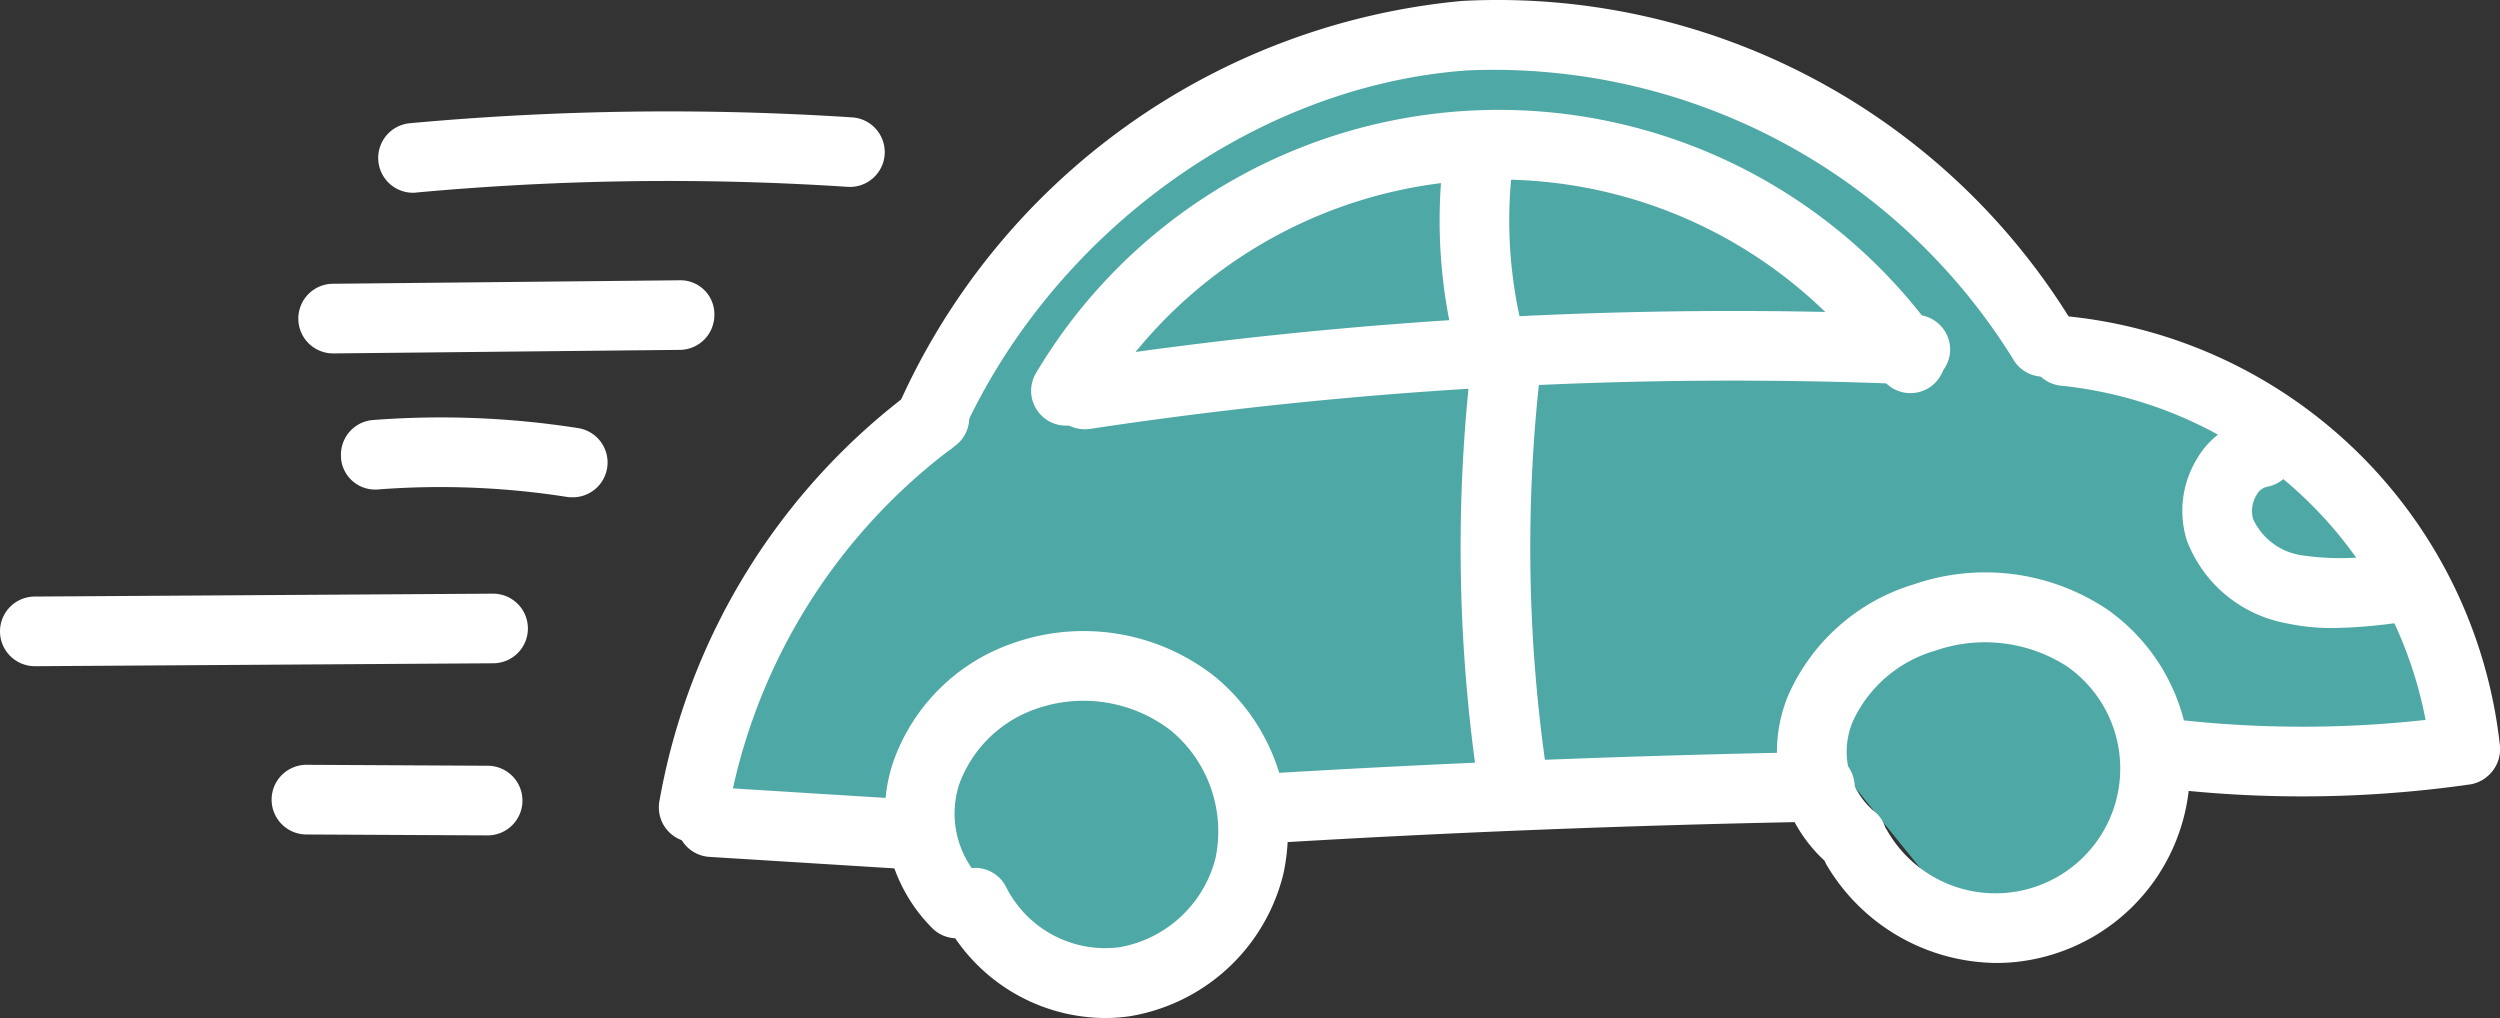
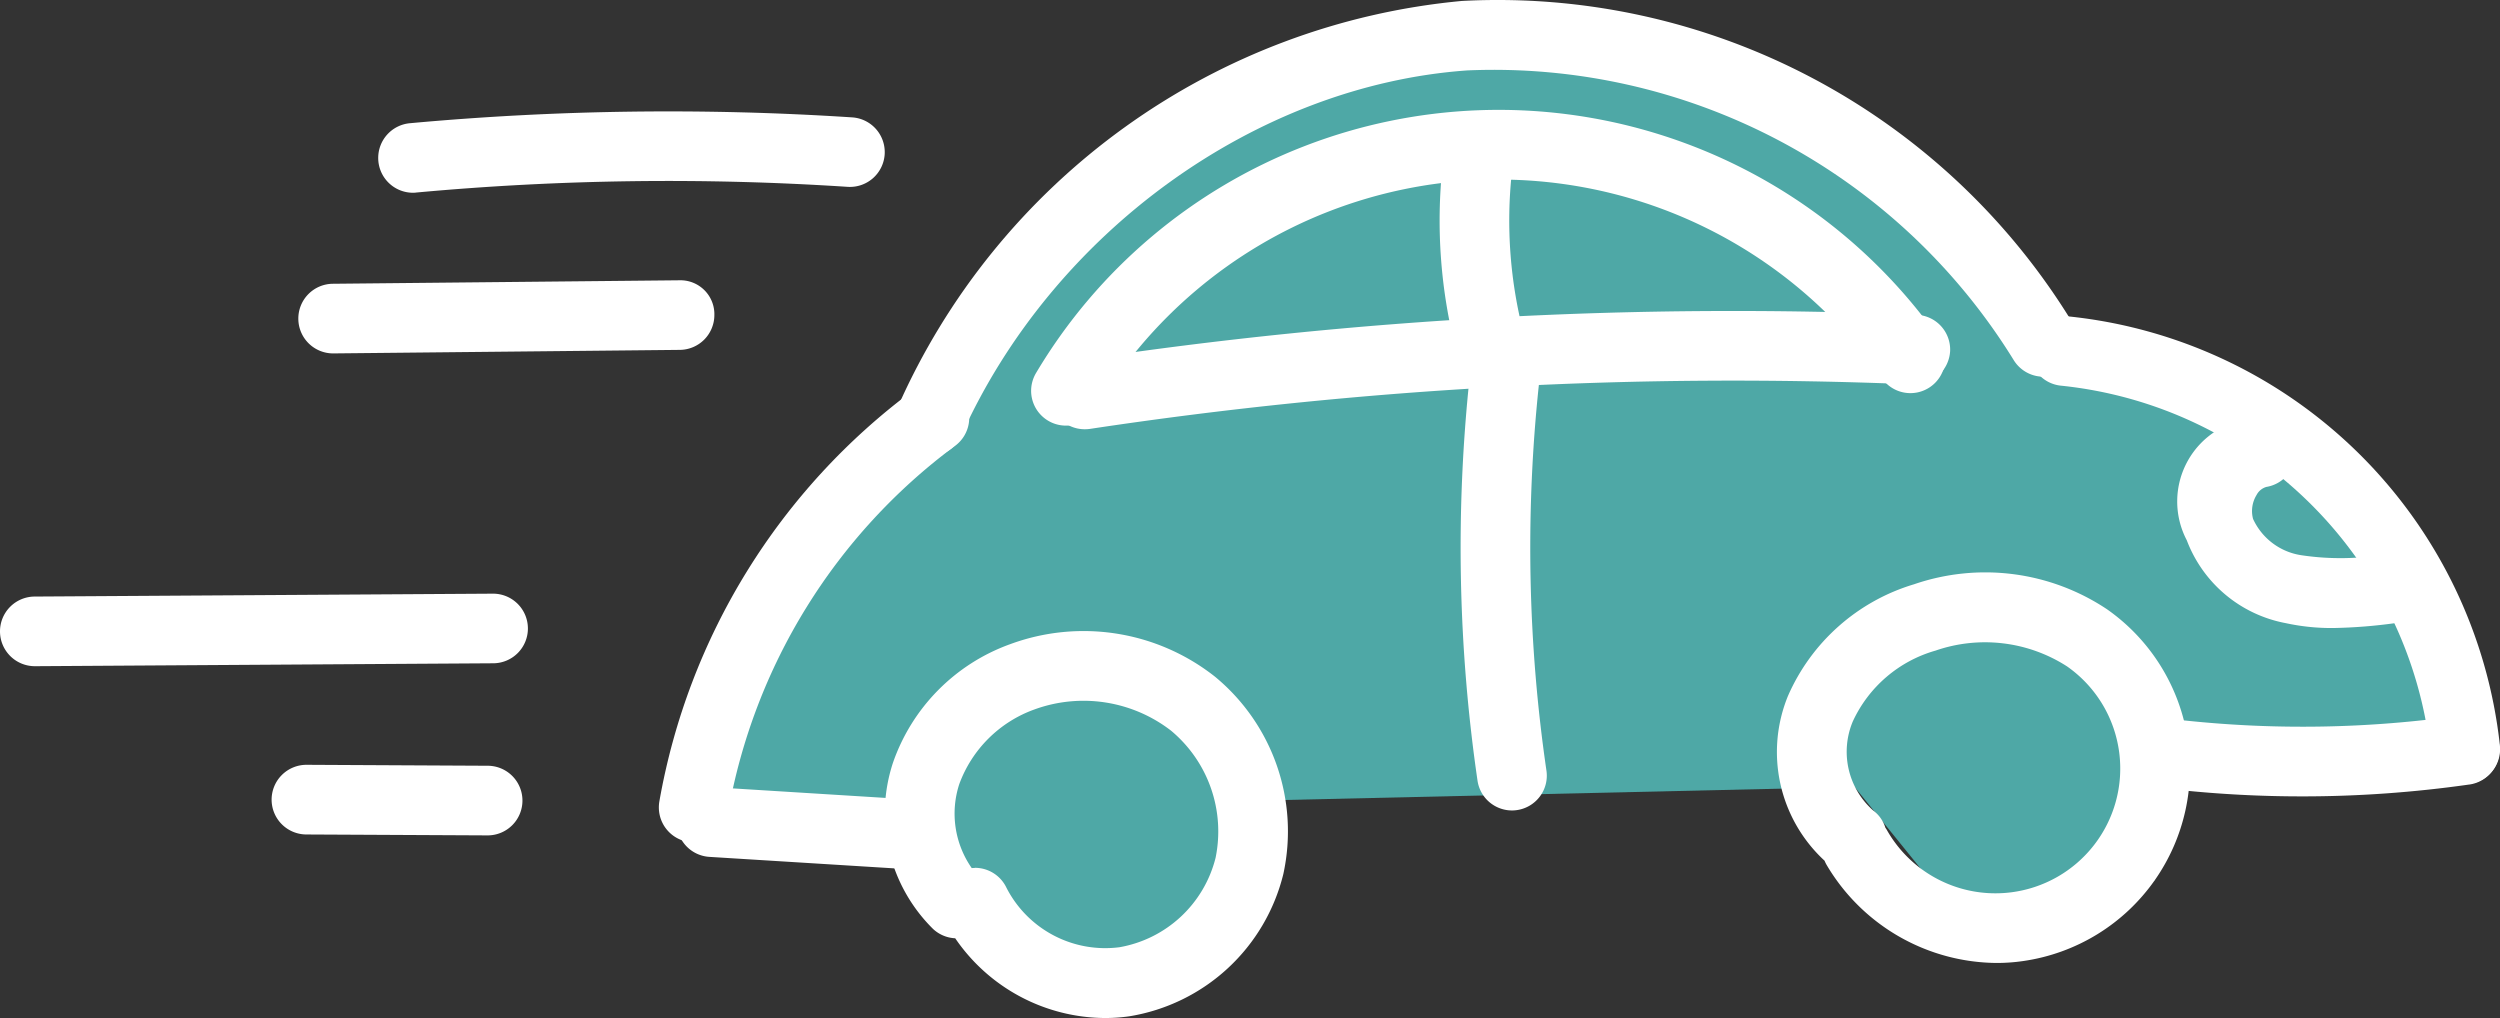
<svg xmlns="http://www.w3.org/2000/svg" width="92.54" height="37.683" viewBox="0 0 92.54 37.683">
  <rect x="0" y="0" width="92.54" height="37.683" fill="#333333" stroke="none" />
  <defs>
    <clipPath id="clip-path">
      <path id="Path_2924" data-name="Path 2924" d="M0,2.6H92.54V-35.082H0Z" transform="translate(0 35.082)" fill="none" />
    </clipPath>
  </defs>
  <g id="Car_Icon_Illustration" data-name="Car Icon Illustration" transform="translate(0 35.082)">
    <g id="Group_1471" data-name="Group 1471" transform="translate(0 -35.082)" clip-path="url(#clip-path)">
      <g id="Group_1470" data-name="Group 1470" transform="translate(14.001 4.124)">
        <path id="Path_2923" data-name="Path 2923" d="M.089.208A1.288,1.288,0,0,1-1.2-1.082,1.29,1.29,0,0,1-.027-2.366a104.826,104.826,0,0,1,16.374-.216,1.29,1.29,0,0,1,1.2,1.371,1.289,1.289,0,0,1-1.371,1.2A101.785,101.785,0,0,0,.207.2C.167.206.128.208.089.208" transform="translate(1.199 2.803)" fill="#fff" />
      </g>
    </g>
    <g id="Group_1472" data-name="Group 1472" transform="translate(25.396 -33.869)">
      <path id="Path_2925" data-name="Path 2925" d="M1.23.257-6.1,8.4l-7.285,8.336-3.2,8.12,1.9,1.385,7.225.015,5.689,5.4,4.882-1.235,2.011-5.483,21.543-.492,4.374,5.407L37.774,27.9,38.8,23.737l11.75-.831L48.41,18.633l-5.886-7.864L34.266,8.151l-3.514-4.39L21.639-1.762,12.082-3.471Z" transform="translate(16.589 3.471)" fill="#4ea8a6" />
    </g>
    <g id="Group_1490" data-name="Group 1490" transform="translate(0 -35.082)" clip-path="url(#clip-path)">
      <g id="Group_1473" data-name="Group 1473" transform="translate(11.042 10.374)">
        <path id="Path_2926" data-name="Path 2926" d="M.089.187A1.288,1.288,0,0,1-1.2-1.1,1.288,1.288,0,0,1,.076-2.391L12.9-2.52a1.257,1.257,0,0,1,1.3,1.214c0,.02,0,.042,0,.062a1.29,1.29,0,0,1-1.277,1.3L.1.187Z" transform="translate(1.201 2.521)" fill="#fff" />
      </g>
      <g id="Group_1474" data-name="Group 1474" transform="translate(12.617 15.452)">
-         <path id="Path_2927" data-name="Path 2927" d="M.593.2A1.293,1.293,0,0,1,.39.188a30.258,30.258,0,0,0-7-.279A1.268,1.268,0,0,1-7.986-1.237a.275.275,0,0,1,0-.042A1.287,1.287,0,0,1-6.8-2.661h0a32.907,32.907,0,0,1,7.593.3A1.289,1.289,0,0,1,1.864-.885,1.29,1.29,0,0,1,.593.2" transform="translate(7.993 2.756)" fill="#fff" />
-       </g>
+         </g>
      <g id="Group_1475" data-name="Group 1475" transform="translate(0 21.974)">
        <path id="Path_2928" data-name="Path 2928" d="M.089.185A1.29,1.29,0,0,1-1.2-1.1,1.289,1.289,0,0,1,.08-2.393L17.042-2.5h.009a1.29,1.29,0,0,1,1.29,1.289A1.288,1.288,0,0,1,17.059.077L.1.185Z" transform="translate(1.2 2.501)" fill="#fff" />
      </g>
      <g id="Group_1476" data-name="Group 1476" transform="translate(10.054 28.31)">
        <path id="Path_2929" data-name="Path 2929" d="M.552.18H.545l-6.7-.034A1.29,1.29,0,0,1-7.444-1.148,1.291,1.291,0,0,1-6.153-2.433h.006l6.7.035A1.288,1.288,0,0,1,1.841-1.1,1.289,1.289,0,0,1,.552.18Z" transform="translate(7.444 2.433)" fill="#fff" />
      </g>
      <g id="Group_1477" data-name="Group 1477" transform="translate(32.752 23.358)">
        <path id="Path_2930" data-name="Path 2930" d="M.563.989A6.755,6.755,0,0,1-4.989-1.963a1.285,1.285,0,0,1-.821-.346A6.006,6.006,0,0,1-7.294-8.457a7.155,7.155,0,0,1,4.328-4.388,7.847,7.847,0,0,1,7.594,1.2,7.418,7.418,0,0,1,2.53,7.3,7.032,7.032,0,0,1-5.7,5.27A6.234,6.234,0,0,1,.563.989m-4.822-5.56a1.291,1.291,0,0,1,1.168.74,4.111,4.111,0,0,0,4.182,2.2,4.463,4.463,0,0,0,3.558-3.31A4.853,4.853,0,0,0,3-9.648a5.3,5.3,0,0,0-5.059-.784,4.631,4.631,0,0,0-2.782,2.77,3.523,3.523,0,0,0,.463,3.1c.04,0,.081-.005.12-.005" transform="translate(7.595 13.336)" fill="#fff" />
      </g>
      <g id="Group_1478" data-name="Group 1478" transform="translate(65.775 21.19)">
        <path id="Path_2931" data-name="Path 2931" d="M.563,1A7.373,7.373,0,0,1-5.748-2.629a1.229,1.229,0,0,1-.076-.156,5.471,5.471,0,0,1-1.354-6.1,7.412,7.412,0,0,1,4.665-4.132,8.116,8.116,0,0,1,7.146.926A7.2,7.2,0,0,1,6.4-2.065,7.2,7.2,0,0,1,1.521.93,6.819,6.819,0,0,1,.563,1M-3.574-4.008a.908.908,0,0,1,.064.1,4.618,4.618,0,0,0,6.3,1.723,4.617,4.617,0,0,0,1.724-6.3A4.623,4.623,0,0,0,3.153-9.977a5.608,5.608,0,0,0-4.87-.585A4.83,4.83,0,0,0-4.781-7.935a2.9,2.9,0,0,0,.749,3.284,1.276,1.276,0,0,1,.459.643" transform="translate(7.587 13.455)" fill="#fff" />
      </g>
      <g id="Group_1479" data-name="Group 1479" transform="translate(45.165 27.836)">
-         <path id="Path_2932" data-name="Path 2932" d="M.089.235A1.288,1.288,0,0,1-1.2-1.054,1.289,1.289,0,0,1,.012-2.341c6.948-.426,14-.706,20.961-.83H21a1.289,1.289,0,0,1,1.289,1.289A1.288,1.288,0,0,1,21.018-.593c-6.925.125-13.939.4-20.85.825-.026,0-.053,0-.079,0" transform="translate(1.199 3.171)" fill="#fff" />
-       </g>
+         </g>
      <g id="Group_1480" data-name="Group 1480" transform="translate(25.05 29.138)">
        <path id="Path_2933" data-name="Path 2933" d="M.565.208q-.04,0-.081,0l-6.9-.429A1.289,1.289,0,0,1-7.622-1.59,1.257,1.257,0,0,1-6.318-2.8a.584.584,0,0,1,.061,0l6.9.43A1.288,1.288,0,0,1,1.85-1,1.288,1.288,0,0,1,.565.208Z" transform="translate(7.624 2.801)" fill="#fff" />
      </g>
      <g id="Group_1481" data-name="Group 1481" transform="translate(79.48 26.475)">
        <path id="Path_2934" data-name="Path 2934" d="M.4.207A43.733,43.733,0,0,1-4.2-.034,1.289,1.289,0,0,1-5.338-1.455,1.289,1.289,0,0,1-3.927-2.6,41.253,41.253,0,0,0,6.216-2.783,1.288,1.288,0,0,1,7.677-1.694,1.289,1.289,0,0,1,6.588-.233H6.581A43.652,43.652,0,0,1,.4.207" transform="translate(5.346 2.797)" fill="#fff" />
      </g>
      <g id="Group_1482" data-name="Group 1482" transform="translate(54.066 12.835)">
        <path id="Path_2935" data-name="Path 2935" d="M.131,1.185A1.29,1.29,0,0,1-1.143.083a59.8,59.8,0,0,1-.294-14.913A1.289,1.289,0,0,1-.016-15.972,1.289,1.289,0,0,1,1.127-14.56,57.208,57.208,0,0,0,1.408-.291,1.288,1.288,0,0,1,.319,1.171a1.22,1.22,0,0,1-.188.014" transform="translate(1.769 15.98)" fill="#fff" />
      </g>
      <g id="Group_1483" data-name="Group 1483" transform="translate(38.864 11.511)">
        <path id="Path_2936" data-name="Path 2936" d="M.089.3A1.289,1.289,0,0,1-1.2-.989,1.289,1.289,0,0,1-.1-2.262,162.086,162.086,0,0,1,30.891-3.935a1.289,1.289,0,0,1,1.233,1.343,1.309,1.309,0,0,1-1.343,1.233A159.444,159.444,0,0,0,.284.287,1.331,1.331,0,0,1,.089.3" transform="translate(1.198 4.078)" fill="#fff" />
      </g>
      <g id="Group_1484" data-name="Group 1484" transform="translate(38.169 4.064)">
        <path id="Path_2937" data-name="Path 2937" d="M.089.807A1.29,1.29,0,0,1-1.2-.484a1.3,1.3,0,0,1,.182-.657A19.927,19.927,0,0,1,32.406-2.42a1.288,1.288,0,0,1-.323,1.794A1.287,1.287,0,0,1,30.3-.936,17.351,17.351,0,0,0,1.2.176,1.286,1.286,0,0,1,.089.807" transform="translate(1.199 10.884)" fill="#fff" />
      </g>
      <g id="Group_1485" data-name="Group 1485" transform="translate(33.116 0)">
        <path id="Path_2938" data-name="Path 2938" d="M.089,1.166A1.288,1.288,0,0,1-1.2-.124a1.293,1.293,0,0,1,.113-.527A25.413,25.413,0,0,1,19.8-15.69,24.921,24.921,0,0,1,42.421-3.746,1.288,1.288,0,0,1,42-1.973a1.29,1.29,0,0,1-1.774-.42A22.612,22.612,0,0,0,19.989-13.118C12.177-12.561,4.653-7.125,1.266.405a1.292,1.292,0,0,1-1.177.76" transform="translate(1.199 15.725)" fill="#fff" />
      </g>
      <g id="Group_1486" data-name="Group 1486" transform="translate(24.387 14.179)">
        <path id="Path_2939" data-name="Path 2939" d="M.089,1.173A1.291,1.291,0,0,1-1.2-.118a1.311,1.311,0,0,1,.018-.216A24.162,24.162,0,0,1,8.24-15.577a1.29,1.29,0,0,1,1.8.275,1.29,1.29,0,0,1-.275,1.8A21.564,21.564,0,0,0,1.359.1,1.289,1.289,0,0,1,.089,1.173" transform="translate(1.201 15.827)" fill="#fff" />
      </g>
      <g id="Group_1487" data-name="Group 1487" transform="translate(75.134 11.703)">
        <path id="Path_2940" data-name="Path 2940" d="M1.112,1.2A1.289,1.289,0,0,1-.167.046,15.344,15.344,0,0,0-13.846-13.548,1.287,1.287,0,0,1-15-14.96v0a1.272,1.272,0,0,1,1.379-1.154l.034,0A17.917,17.917,0,0,1,2.4-.233,1.289,1.289,0,0,1,1.254,1.188c-.047,0-.095.008-.142.008" transform="translate(15.002 16.121)" fill="#fff" />
      </g>
      <g id="Group_1488" data-name="Group 1488" transform="translate(80.782 15.463)">
-         <path id="Path_2941" data-name="Path 2941" d="M.385.537A7.98,7.98,0,0,1-1.371.356,4.878,4.878,0,0,1-5.033-2.711a3.694,3.694,0,0,1,.383-3.025A3.09,3.09,0,0,1-2.5-7.231,1.288,1.288,0,0,1-1.022-6.162,1.289,1.289,0,0,1-2.088-4.686a.6.6,0,0,0-.363.3,1.136,1.136,0,0,0-.129.884A2.35,2.35,0,0,0-.8-2.159a9.716,9.716,0,0,0,3.2-.049A1.29,1.29,0,0,1,3.839-1.086,1.29,1.29,0,0,1,2.716.351,19.024,19.024,0,0,1,.385.537" transform="translate(5.197 7.247)" fill="#fff" />
+         <path id="Path_2941" data-name="Path 2941" d="M.385.537A7.98,7.98,0,0,1-1.371.356,4.878,4.878,0,0,1-5.033-2.711A3.09,3.09,0,0,1-2.5-7.231,1.288,1.288,0,0,1-1.022-6.162,1.289,1.289,0,0,1-2.088-4.686a.6.6,0,0,0-.363.3,1.136,1.136,0,0,0-.129.884A2.35,2.35,0,0,0-.8-2.159a9.716,9.716,0,0,0,3.2-.049A1.29,1.29,0,0,1,3.839-1.086,1.29,1.29,0,0,1,2.716.351,19.024,19.024,0,0,1,.385.537" transform="translate(5.197 7.247)" fill="#fff" />
      </g>
      <g id="Group_1489" data-name="Group 1489" transform="translate(53.289 4.941)">
        <path id="Path_2942" data-name="Path 2942" d="M.13.627A1.288,1.288,0,0,1-1.116-.336,19.236,19.236,0,0,1-1.637-7.3,1.288,1.288,0,0,1-.218-8.447,1.288,1.288,0,0,1,.926-7.029,16.657,16.657,0,0,0,1.378-.99,1.29,1.29,0,0,1,.458.585,1.307,1.307,0,0,1,.13.627" transform="translate(1.749 8.455)" fill="#fff" />
      </g>
    </g>
  </g>
</svg>